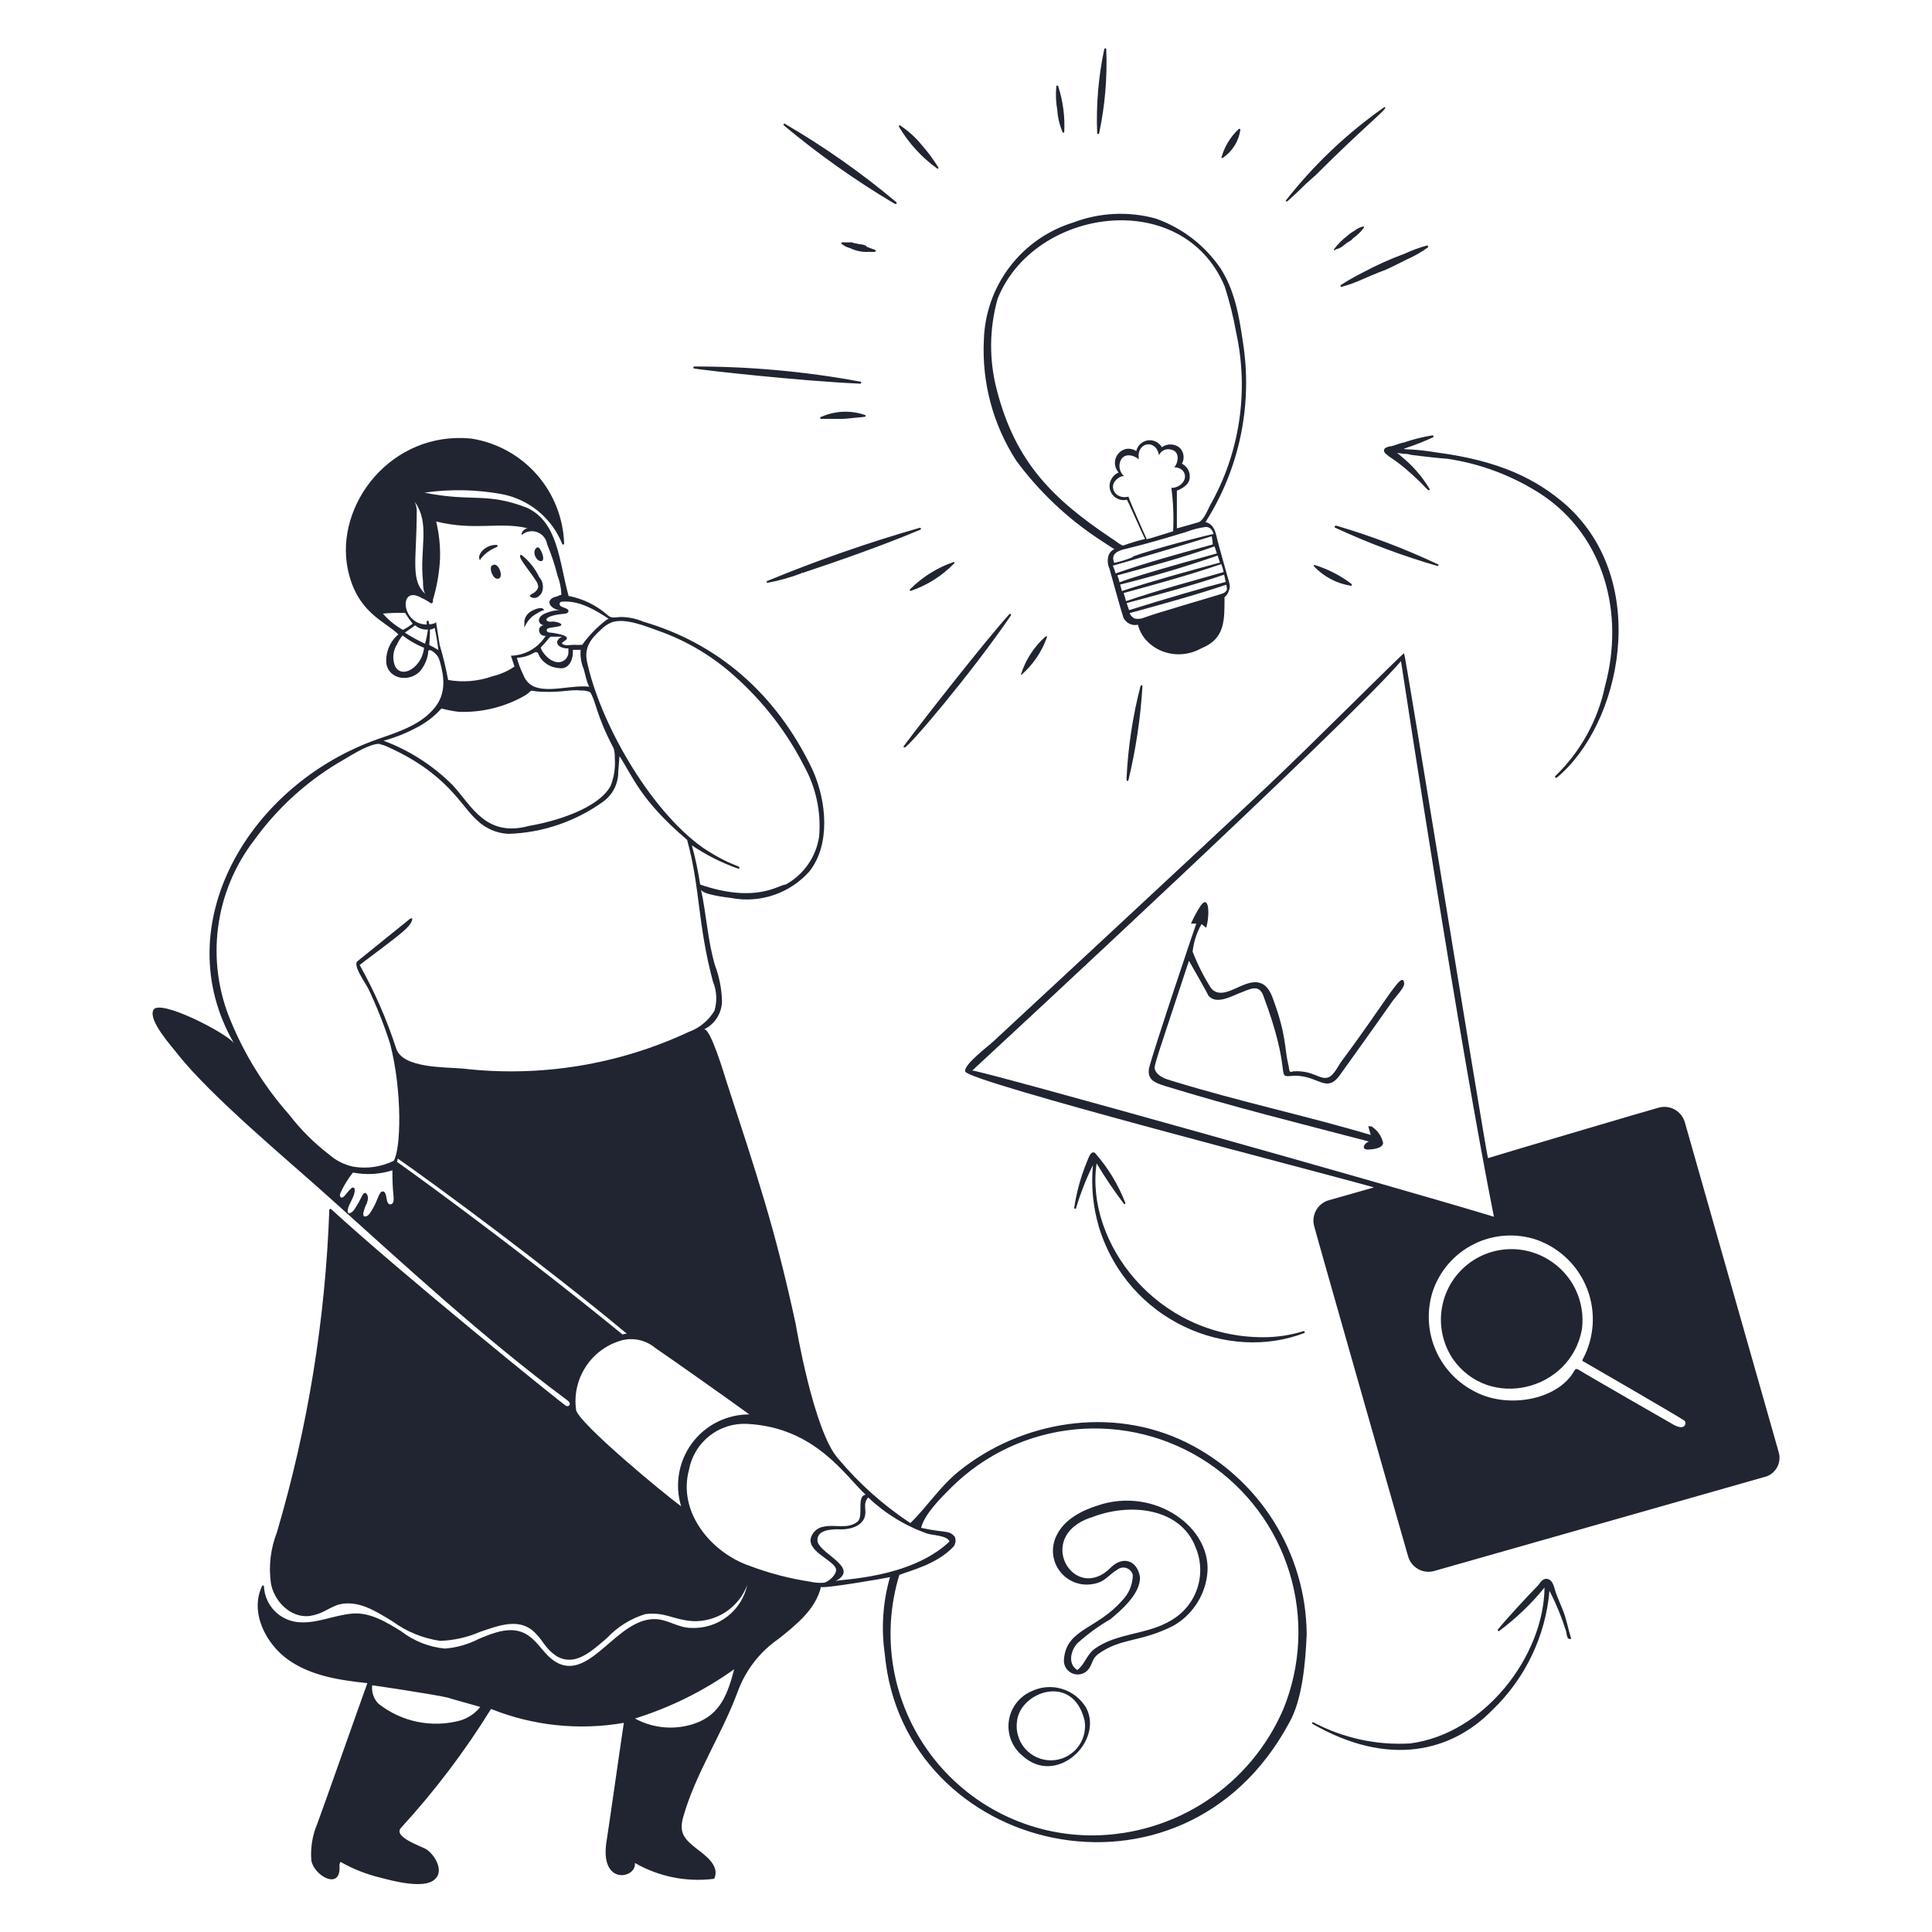
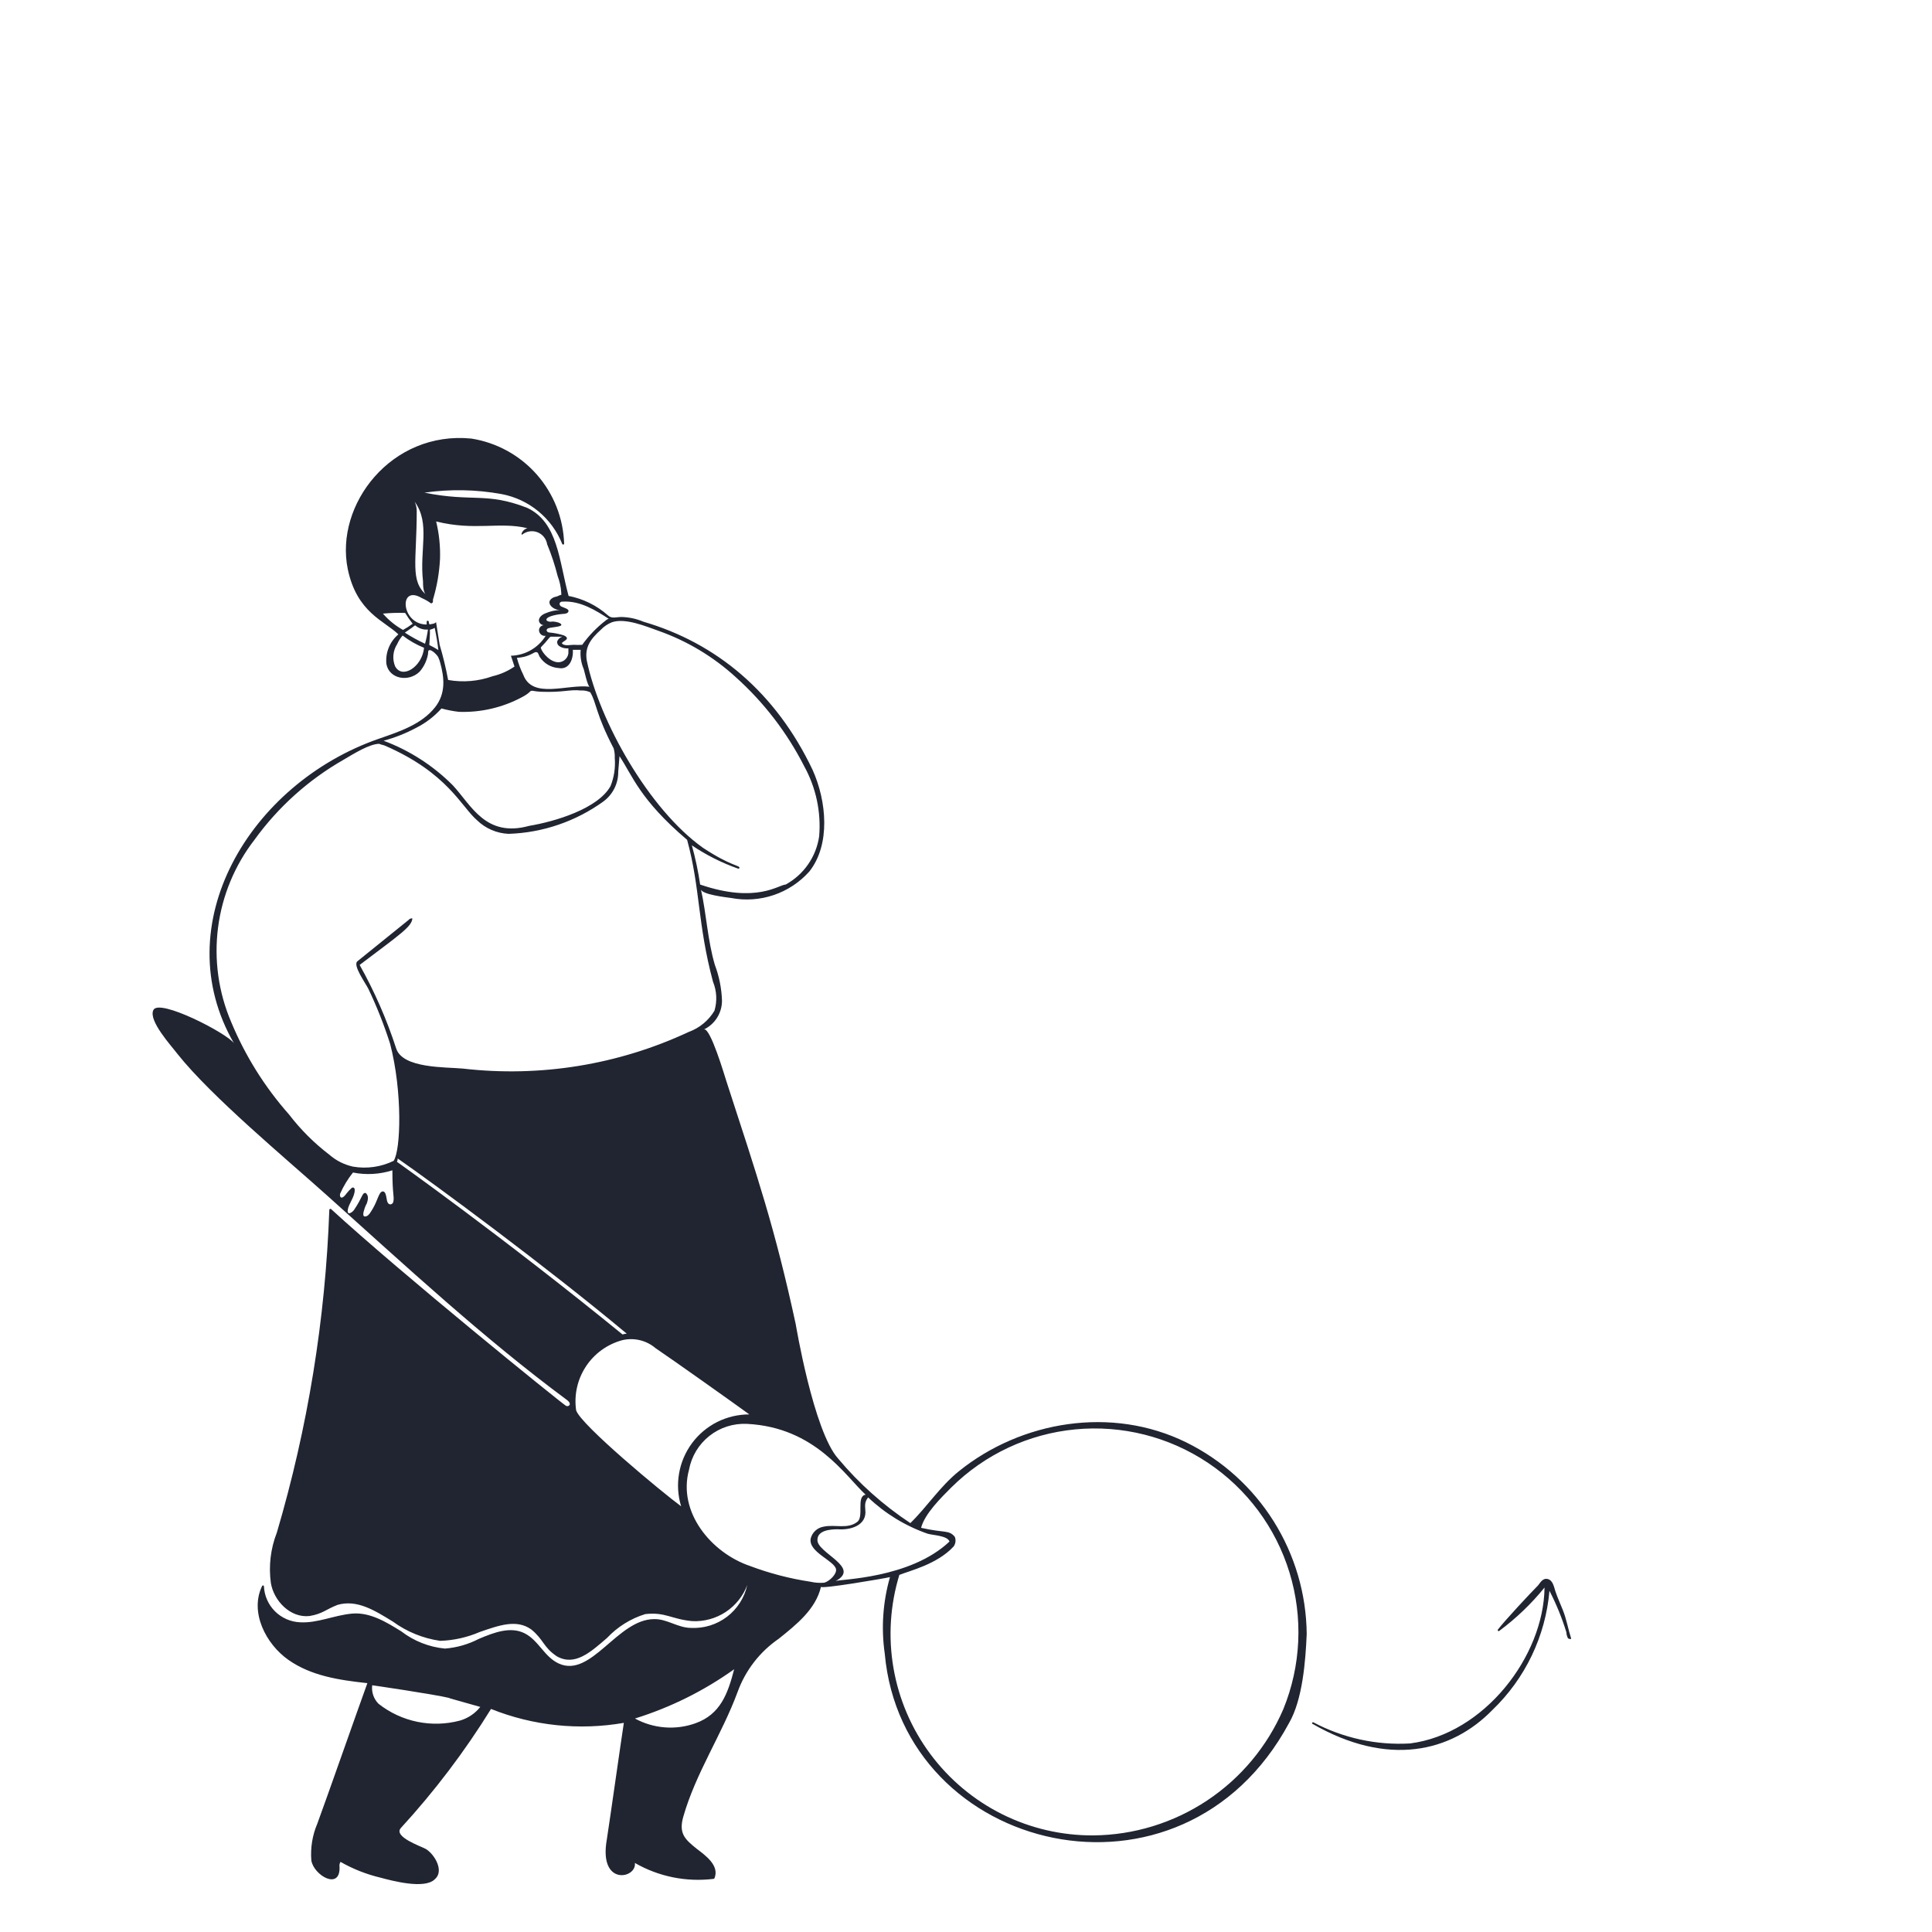
<svg xmlns="http://www.w3.org/2000/svg" width="140" height="140" viewBox="0 0 140 140" fill="none">
  <path d="M85.967 104.524C80.556 101.857 73.997 102.963 69.468 106.624C68.11 107.723 67.193 109.172 65.968 110.369C64.008 109.075 62.246 107.502 60.739 105.7C58.947 103.712 57.652 95.9 57.666 95.977C56.154 88.977 54.866 85.204 52.64 78.358C52.514 77.973 51.471 74.424 51.009 74.599C51.404 74.409 51.737 74.111 51.968 73.739C52.2 73.367 52.321 72.937 52.318 72.499C52.287 71.616 52.112 70.743 51.8 69.916C51.268 68.103 51.198 66.269 50.792 64.449C50.883 64.827 52.633 65.023 52.983 65.072C54.012 65.268 55.075 65.195 56.067 64.859C57.059 64.523 57.948 63.935 58.646 63.154C60.2 61.194 59.899 58.044 58.884 55.79C56.224 50.19 51.926 46.599 46.627 45.052C46.119 44.837 45.575 44.72 45.024 44.709C44.646 44.709 44.324 44.856 44.044 44.583C43.239 43.871 42.257 43.387 41.202 43.183C40.502 40.621 40.439 37.849 38.199 36.799C35.231 35.644 34.244 36.4 30.758 35.7C32.618 35.432 34.509 35.468 36.358 35.805C37.333 35.99 38.245 36.419 39.011 37.05C39.777 37.681 40.372 38.495 40.74 39.417C40.746 39.43 40.756 39.442 40.768 39.45C40.781 39.458 40.795 39.462 40.81 39.462C40.825 39.462 40.839 39.458 40.852 39.45C40.864 39.442 40.874 39.43 40.88 39.417C40.826 37.559 40.123 35.779 38.895 34.384C37.667 32.989 35.989 32.068 34.153 31.78C28.364 31.206 24.248 36.561 25.2 41.237C25.858 44.401 27.86 44.982 28.868 45.969C28.559 46.229 28.319 46.561 28.167 46.936C28.016 47.31 27.959 47.716 28 48.118C28.203 49.21 29.617 49.448 30.408 48.671C30.726 48.306 30.937 47.861 31.017 47.383C31.017 47.299 31.017 47.145 31.08 47.124C31.269 47.012 31.78 47.565 31.78 47.684C31.828 47.785 31.865 47.891 31.892 47.999C32.207 49.126 32.305 50.253 31.535 51.24C30.562 52.479 28.98 53.004 27.461 53.529C18.067 56.791 11.998 67.032 16.954 75.6C16.499 74.9 11.494 72.303 11.109 73.199C10.745 73.969 12.425 75.796 12.859 76.37C15.302 79.45 20.748 83.979 23.674 86.604C29.358 91.7 35 96.943 41.097 101.458C41.482 101.752 41.202 101.969 41.013 101.871C40.53 101.556 29.036 92.253 23.982 87.605C23.97 87.599 23.956 87.597 23.943 87.597C23.929 87.598 23.916 87.602 23.904 87.609C23.892 87.616 23.883 87.625 23.875 87.637C23.868 87.648 23.864 87.662 23.863 87.675C23.582 95.597 22.305 103.452 20.062 111.055C19.608 112.216 19.459 113.474 19.628 114.709C19.838 115.99 21.028 117.257 22.428 117.103C23.387 116.942 23.597 116.627 24.472 116.291C25.872 115.899 27.118 116.676 28.462 117.502C29.476 118.243 30.656 118.724 31.899 118.902C32.888 118.869 33.861 118.65 34.769 118.258C36.169 117.775 37.443 117.313 38.507 118.083C39.417 118.832 39.354 119.35 40.348 120.022C41.65 120.757 42.784 119.735 43.995 118.685C44.752 117.882 45.705 117.288 46.76 116.963C48.23 116.802 48.622 117.327 50.169 117.474C51.025 117.514 51.872 117.281 52.588 116.81C53.303 116.338 53.851 115.651 54.152 114.849C53.951 115.766 53.431 116.583 52.686 117.153C51.94 117.723 51.016 118.011 50.078 117.964C49.126 117.964 48.335 117.306 47.404 117.327C44.744 117.327 42.847 121.618 40.495 120.547C39.445 120.071 39.032 118.867 38.017 118.356C37.002 117.845 35.826 118.279 34.692 118.762C33.931 119.157 33.097 119.395 32.242 119.462C31.088 119.351 29.989 118.916 29.071 118.209C28.007 117.551 26.81 116.809 25.508 116.928C24.206 117.047 23.009 117.628 21.749 117.558C21.062 117.53 20.41 117.245 19.923 116.759C19.437 116.272 19.152 115.62 19.124 114.933C19.119 114.919 19.11 114.907 19.099 114.898C19.087 114.89 19.072 114.885 19.058 114.885C19.043 114.885 19.028 114.89 19.016 114.898C19.005 114.907 18.996 114.919 18.991 114.933C18.081 116.816 19.257 119.133 20.909 120.288C22.561 121.443 24.563 121.744 26.621 121.968C26.005 123.655 23.618 130.466 22.995 132.146C22.636 132.989 22.487 133.907 22.561 134.82C22.743 135.898 24.661 137.011 24.605 135.289C24.581 135.161 24.606 135.029 24.675 134.918C25.577 135.434 26.548 135.818 27.559 136.059C28.42 136.29 30.772 136.92 31.507 136.178C32.207 135.59 31.507 134.386 30.863 133.987C30.555 133.805 28.469 133.105 29.05 132.461C31.493 129.798 33.68 126.911 35.581 123.837C38.634 125.059 41.966 125.408 45.206 124.845C44.989 126.245 44.198 131.845 43.974 133.287C43.358 136.724 46.165 136.129 46.004 134.995C47.73 135.989 49.732 136.394 51.709 136.15C51.722 136.149 51.735 136.145 51.746 136.137C51.757 136.13 51.766 136.12 51.772 136.108C52.157 135.184 51.114 134.449 50.491 133.973C49.616 133.273 49.175 132.853 49.511 131.656C50.414 128.478 52.311 125.692 53.452 122.598C54.02 121.035 55.062 119.689 56.434 118.748C57.75 117.691 59.108 116.606 59.493 114.982C59.444 115.171 64.057 114.387 64.491 114.282C63.975 116.085 63.846 117.977 64.113 119.833C65.415 134.33 85.659 139.244 93.408 124.859C94.395 123.158 94.605 120.351 94.689 118.405C94.661 115.511 93.83 112.682 92.291 110.231C90.751 107.781 88.562 105.805 85.967 104.524ZM31.15 45.633C31.273 45.607 31.391 45.562 31.5 45.5C31.612 46.032 31.703 46.564 31.766 47.103C31.553 46.971 31.333 46.849 31.108 46.739C31.129 46.2 31.171 45.955 31.15 45.633ZM31.234 43.722C31.271 43.722 31.307 43.707 31.333 43.681C31.359 43.655 31.374 43.619 31.374 43.582V43.449C31.664 42.491 31.835 41.502 31.885 40.502C31.915 39.588 31.82 38.675 31.605 37.786C34.405 38.486 36.183 37.786 38.22 38.276C37.905 38.346 37.758 38.668 37.8 38.738H37.842C37.995 38.615 38.178 38.535 38.371 38.506C38.565 38.476 38.764 38.497 38.946 38.568C39.129 38.639 39.29 38.757 39.413 38.909C39.536 39.062 39.617 39.244 39.648 39.438C39.959 40.188 40.214 40.96 40.411 41.748C40.556 42.129 40.644 42.531 40.67 42.938C40.67 43.225 40.719 43.043 40.509 43.155C40.299 43.267 40.208 43.232 40.075 43.309C39.452 43.645 40.075 44.219 40.6 44.205C40.236 44.215 39.878 44.293 39.543 44.436C39.165 44.569 38.892 44.912 39.158 45.192C39.226 45.258 39.315 45.298 39.41 45.304C39.361 45.307 39.313 45.319 39.27 45.34C39.225 45.361 39.186 45.391 39.154 45.427C39.121 45.464 39.096 45.506 39.08 45.552C39.064 45.599 39.057 45.647 39.06 45.696C39.065 45.753 39.082 45.809 39.109 45.859C39.137 45.91 39.174 45.954 39.219 45.99C39.265 46.025 39.317 46.051 39.373 46.066C39.428 46.08 39.486 46.083 39.543 46.074C39.276 46.505 38.905 46.862 38.465 47.114C38.026 47.366 37.53 47.504 37.023 47.516L37.282 48.3C36.803 48.63 36.267 48.868 35.7 49C34.666 49.371 33.554 49.465 32.473 49.273C32.313 48.411 32.108 47.558 31.857 46.718L31.598 45.08C31.5 45.213 31.276 45.213 31.122 45.248C31.086 45.181 31.067 45.107 31.066 45.031C31.061 45.015 31.051 45.002 31.038 44.992C31.025 44.982 31.009 44.977 30.992 44.977C30.976 44.977 30.96 44.982 30.947 44.992C30.934 45.002 30.924 45.015 30.919 45.031V45.255C29.057 45.255 28.861 42.322 30.562 43.337C30.799 43.44 31.025 43.569 31.234 43.722ZM39.9 46.137H40.754C40.672 46.159 40.596 46.2 40.532 46.256C40.468 46.312 40.417 46.381 40.383 46.459C40.299 46.851 40.845 47.012 41.188 46.984V47.348C41.162 47.54 41.061 47.714 40.908 47.834C40.755 47.953 40.562 48.007 40.369 47.985C39.669 47.894 39.109 46.998 39.2 46.9C39.711 46.382 39.746 46.235 39.9 46.137ZM38.927 47.271C39.011 47.313 39.06 47.523 39.102 47.586C39.252 47.825 39.458 48.025 39.702 48.169C39.945 48.313 40.22 48.396 40.502 48.412C41.202 48.538 41.559 47.838 41.51 47.089H42.077C42.034 47.567 42.111 48.048 42.301 48.489C42.343 48.622 42.588 49.749 42.728 49.763C41.083 49.56 38.584 50.687 37.919 48.895C37.723 48.504 37.568 48.093 37.457 47.67C38.5 47.6 38.71 47.159 38.906 47.271H38.927ZM53.487 62.944C53.496 62.947 53.505 62.949 53.514 62.949C53.524 62.948 53.533 62.946 53.541 62.942C53.55 62.938 53.557 62.933 53.564 62.926C53.57 62.919 53.575 62.911 53.578 62.902C53.655 62.699 53.011 62.804 50.925 61.425C47.005 58.625 43.435 52.255 42.525 47.887C42.343 46.893 42.819 46.284 43.54 45.633C43.768 45.394 44.045 45.208 44.352 45.087C45.332 44.765 46.802 45.388 47.733 45.717C49.807 46.452 51.711 47.597 53.333 49.084C55.362 50.908 57.038 53.092 58.275 55.524C59.129 57.072 59.507 58.837 59.36 60.599C59.254 61.331 58.98 62.028 58.558 62.636C58.137 63.243 57.58 63.744 56.931 64.099C56.441 64.099 54.831 65.499 50.736 64.099C50.595 63.14 50.394 62.191 50.134 61.257C51.175 61.96 52.302 62.527 53.487 62.944ZM43.939 44.926C43.27 45.436 42.68 46.042 42.189 46.725C41.986 46.739 41.783 46.739 41.58 46.725C41.342 46.725 40.964 46.823 40.754 46.662C40.544 46.501 41.489 46.347 40.866 46.046C40.529 45.938 40.182 45.867 39.83 45.836C39.662 45.836 39.522 45.675 39.676 45.556C39.83 45.437 40.712 45.444 40.677 45.269C40.642 45.094 40.075 45.017 39.977 45.045C39.879 45.073 39.627 45.045 39.592 44.912C39.592 44.632 40.537 44.499 40.81 44.485C40.971 44.485 41.181 44.436 41.195 44.282C41.209 44.128 40.95 44.072 40.663 43.946C40.481 43.834 40.516 43.582 40.775 43.596C42.049 43.519 43.176 44.226 44.198 44.898C44.1 44.8 44.037 44.863 43.939 44.926ZM29.904 45.199C29.681 45.364 29.447 45.514 29.204 45.647C28.653 45.341 28.161 44.94 27.748 44.464C28.283 44.415 28.821 44.399 29.358 44.415C29.524 44.687 29.706 44.949 29.904 45.199ZM30.058 45.325H30.1C30.224 45.432 30.369 45.513 30.525 45.564C30.682 45.614 30.846 45.633 31.01 45.619C30.963 45.966 30.892 46.31 30.8 46.648C30.294 46.414 29.805 46.145 29.337 45.843C29.792 45.535 29.988 45.388 30.058 45.325ZM30.653 42.126C30.653 42.357 30.653 42.945 30.898 43.113C29.694 42.07 30.198 40.733 30.198 37.002C30.192 36.78 30.142 36.561 30.051 36.358C31.199 37.947 30.387 39.802 30.653 42.126ZM30.163 52.738C30.854 52.389 31.473 51.914 31.99 51.338C32.406 51.451 32.829 51.533 33.257 51.583C34.837 51.638 36.404 51.276 37.8 50.533C38.388 50.225 38.395 50.078 38.5 50.057C38.605 50.036 38.738 50.106 39.2 50.127C40.824 50.19 41.3 49.945 42.07 50.036C42.31 50.02 42.551 50.063 42.77 50.162C43.239 50.946 43.148 51.702 44.471 54.236C44.532 54.464 44.558 54.7 44.548 54.936C44.605 55.627 44.499 56.323 44.24 56.966C43.33 58.604 40.201 59.535 38.353 59.843C35.182 60.718 34.153 58.345 32.809 56.903C31.389 55.48 29.68 54.379 27.797 53.676C28.619 53.454 29.412 53.139 30.163 52.738ZM27.482 53.9C27.664 53.984 27.734 53.963 27.909 54.04C32.431 56.007 33.425 58.45 34.559 59.43C35.176 60.033 35.993 60.387 36.855 60.424C39.326 60.343 41.717 59.526 43.722 58.079C44.061 57.83 44.336 57.504 44.523 57.128C44.711 56.752 44.806 56.336 44.8 55.916L44.891 54.796C45.829 56.196 46.354 57.939 49.791 60.858C50.75 64.358 50.54 66.948 51.667 71.141C51.941 71.808 51.978 72.55 51.772 73.241C51.348 73.95 50.693 74.491 49.917 74.774C44.813 77.159 39.147 78.08 33.551 77.434C32.291 77.315 29.169 77.434 28.707 75.971C28.027 73.873 27.14 71.847 26.061 69.923C28.959 67.725 29.841 67.158 29.883 66.549C29.832 66.543 29.78 66.55 29.732 66.569C29.684 66.589 29.642 66.621 29.61 66.661L25.9 69.657C25.536 69.937 26.502 71.26 26.698 71.666C27.313 72.956 27.839 74.287 28.273 75.649C29.176 79.149 29.043 83.349 28.525 84.119C27.613 84.564 26.585 84.711 25.585 84.539C24.95 84.401 24.36 84.105 23.87 83.678C22.77 82.839 21.786 81.857 20.944 80.759C19.181 78.767 17.762 76.496 16.744 74.039C15.828 71.89 15.503 69.535 15.8 67.218C16.098 64.901 17.009 62.706 18.438 60.858C20.154 58.481 22.359 56.5 24.906 55.048C25.606 54.635 26.775 53.9 27.482 53.9ZM26.558 87.269C26.635 87.038 26.747 86.723 26.558 86.506C26.538 86.479 26.511 86.458 26.481 86.443C26.229 86.443 26.278 86.758 25.655 87.675C25.543 87.843 25.144 88.123 25.2 87.675C25.256 87.227 25.725 86.716 25.704 86.212C25.704 86.072 25.578 85.995 25.466 86.1C25.336 86.218 25.217 86.347 25.109 86.485C24.689 87.066 24.584 86.646 24.654 86.485C24.896 85.942 25.207 85.431 25.578 84.966C26.528 85.155 27.511 85.099 28.434 84.805C28.434 86.632 28.581 86.632 28.504 87.08C28.462 87.29 28.14 87.416 28.042 86.996C27.986 86.765 27.972 86.296 27.713 86.338C27.454 86.38 27.377 86.968 27.013 87.584C26.901 87.752 26.747 88.095 26.516 88.144C26.285 88.193 26.32 87.99 26.341 87.836C26.46 87.36 26.6 87.178 26.558 87.248V87.269ZM28.812 83.944C31.535 85.834 39.648 91.826 45.416 96.642C45.312 96.65 45.208 96.669 45.108 96.698C36.4 89.6 28.7 84.14 28.763 84.189C28.806 84.107 28.823 84.015 28.812 83.923V83.944ZM45.08 97.118C45.5 97.015 45.939 97.013 46.36 97.113C46.781 97.213 47.173 97.411 47.502 97.692C48.699 98.497 53.207 101.696 54.299 102.494C53.492 102.492 52.697 102.679 51.975 103.04C51.255 103.402 50.628 103.927 50.148 104.575C49.667 105.223 49.345 105.974 49.208 106.769C49.07 107.564 49.121 108.38 49.357 109.151C48.041 108.192 42.056 103.229 41.748 102.193C41.589 101.086 41.84 99.96 42.454 99.025C43.067 98.09 44.001 97.412 45.08 97.118ZM30.73 46.942C30.583 48.342 29.134 49.238 28.63 48.279C28.524 48.018 28.482 47.736 28.509 47.455C28.536 47.175 28.63 46.905 28.784 46.669C28.882 46.445 29.014 46.237 29.176 46.053C29.651 46.419 30.174 46.718 30.73 46.942ZM49.931 106.491C50.112 105.525 50.638 104.657 51.41 104.048C52.182 103.439 53.149 103.131 54.131 103.18C59.08 103.425 61.257 106.96 62.727 108.311C62.027 108.423 62.622 109.893 62.125 110.278C61.425 110.831 60.508 110.446 59.682 110.628C59.458 110.664 59.249 110.766 59.082 110.92C58.915 111.075 58.797 111.275 58.744 111.496C58.576 112.469 60.424 113.071 60.578 113.694C60.662 114.044 60.123 114.576 59.731 114.688C59.396 114.717 59.058 114.694 58.73 114.618C57.233 114.392 55.765 114.01 54.348 113.477C51.555 112.532 49.084 109.585 49.931 106.491ZM60.55 114.569C62.419 113.582 59.199 112.539 59.234 111.587C59.234 110.887 60.179 110.817 60.697 110.817C61.635 110.887 62.692 110.551 62.713 109.606C62.713 109.2 62.587 108.906 62.909 108.507C64.137 109.676 65.6 110.571 67.2 111.132C67.557 111.251 68.656 111.265 68.803 111.706C65.94 114.415 60.809 114.429 60.55 114.569ZM65.177 114.121C65.877 113.834 67.914 113.358 69.104 112.063C69.175 111.963 69.221 111.846 69.235 111.724C69.25 111.601 69.234 111.477 69.188 111.363C68.754 110.845 68.488 111.104 66.745 110.712C67.011 109.69 68.201 108.521 68.936 107.786C71.353 105.391 74.524 103.905 77.911 103.579C81.298 103.253 84.694 104.107 87.524 105.996C90.354 107.886 92.444 110.695 93.441 113.949C94.438 117.202 94.281 120.7 92.995 123.851C91.835 126.545 89.918 128.844 87.476 130.468C85.034 132.092 82.173 132.972 79.24 133C76.946 133.015 74.681 132.491 72.627 131.468C70.574 130.445 68.79 128.953 67.421 127.112C66.052 125.272 65.135 123.135 64.745 120.874C64.355 118.613 64.503 116.293 65.177 114.1V114.121ZM53.2 120.96C52.738 122.738 52.206 124.222 50.4 124.873C49.686 125.129 48.925 125.23 48.169 125.171C47.412 125.112 46.677 124.894 46.011 124.53C48.582 123.73 51.009 122.525 53.2 120.96ZM32.571 123.06L34.804 123.69C34.429 124.162 33.919 124.506 33.341 124.677C32.328 124.948 31.266 124.98 30.239 124.768C29.212 124.557 28.249 124.108 27.426 123.459C27.254 123.285 27.124 123.074 27.045 122.843C26.966 122.611 26.941 122.365 26.971 122.122C26.915 122.108 31.416 122.766 32.585 123.046L32.571 123.06ZM113.246 116.662C113.071 116.221 112.861 115.766 112.707 115.304C112.609 115.003 112.532 114.513 112.154 114.422C111.776 114.331 111.601 114.716 111.454 114.884C110.908 115.43 108.997 117.481 108.535 118.097C108.528 118.11 108.526 118.126 108.529 118.14C108.532 118.155 108.539 118.168 108.55 118.179C108.561 118.189 108.575 118.195 108.59 118.197C108.605 118.199 108.62 118.195 108.633 118.188C109.857 117.28 110.963 116.222 111.923 115.038C111.867 120.029 107.548 125.65 102.179 126.336C99.75 126.477 97.329 125.949 95.179 124.81C95.166 124.803 95.151 124.799 95.136 124.801C95.121 124.803 95.107 124.809 95.096 124.819C95.085 124.83 95.078 124.843 95.075 124.858C95.073 124.872 95.075 124.888 95.081 124.901C100.583 128.079 105.168 126.959 108.136 123.921C110.521 121.638 111.994 118.565 112.28 115.276C112.777 116.238 113.187 117.243 113.505 118.279C113.511 118.433 113.552 118.584 113.624 118.72C113.68 118.762 113.876 118.811 113.848 118.72C113.638 118.069 113.519 117.341 113.246 116.662Z" fill="#202531" />
-   <path d="M81.438 87.227C81.449 87.24 81.465 87.248 81.482 87.249C81.499 87.251 81.516 87.245 81.529 87.234C81.542 87.223 81.55 87.207 81.551 87.19C81.553 87.173 81.547 87.156 81.536 87.143C81.022 85.817 80.275 84.594 79.331 83.531C79.016 83.384 78.89 83.895 78.715 84.308C78.298 85.343 78.004 86.424 77.84 87.528C77.84 87.546 77.847 87.564 77.861 87.578C77.874 87.591 77.891 87.598 77.91 87.598C77.929 87.598 77.946 87.591 77.96 87.578C77.973 87.564 77.98 87.546 77.98 87.528C78.299 86.462 78.706 85.425 79.198 84.427C79.055 85.946 79.205 87.479 79.639 88.942C81.781 95.816 89.047 98.7 94.5 96.6C94.584 96.6 94.542 96.432 94.458 96.46C93.51 96.754 92.524 96.902 91.532 96.901C83.776 96.901 78.631 89.978 79.464 84.301C80.067 85.312 80.726 86.289 81.438 87.227ZM100.8 32.34H100.709C100.534 32.389 100.331 32.445 100.289 32.599C100.285 32.651 100.293 32.703 100.314 32.75C100.335 32.798 100.367 32.84 100.408 32.872C100.56 33.009 100.724 33.133 100.898 33.243C101.291 33.506 101.665 33.796 102.018 34.111C103.313 35.224 103.453 35.609 103.579 35.511C103.586 35.504 103.592 35.496 103.597 35.487C103.601 35.478 103.603 35.468 103.603 35.459C103.603 35.449 103.601 35.439 103.597 35.43C103.592 35.421 103.586 35.413 103.579 35.406C103.037 34.507 102.34 33.711 101.521 33.054C101.45 32.983 101.373 32.92 101.29 32.865L101.241 32.83C101.402 32.83 101.563 32.872 101.717 32.886C101.902 32.883 102.086 32.908 102.263 32.963C104.083 33.194 104.902 33.25 104.832 33.236C107.298 33.595 109.656 34.488 111.741 35.854C116.277 38.899 117.719 44.485 116.312 49.693C115.792 52.188 114.534 54.468 112.7 56.238C112.691 56.249 112.685 56.261 112.683 56.275C112.681 56.289 112.682 56.303 112.687 56.316C112.692 56.328 112.701 56.34 112.711 56.348C112.722 56.357 112.735 56.362 112.749 56.364H112.798C117.439 52.542 119.7 42.196 113.498 36.603C111.356 34.727 108.696 33.39 104.111 32.788C100.996 32.263 100.989 32.998 103.845 31.689C103.859 31.679 103.869 31.666 103.874 31.649C103.879 31.634 103.879 31.616 103.874 31.6C103.868 31.584 103.858 31.571 103.843 31.562C103.829 31.552 103.813 31.548 103.796 31.549C103.099 31.66 102.413 31.831 101.745 32.06C101.423 32.116 101.199 32.242 100.8 32.34ZM79.695 39.109L80.766 39.809C80.766 39.809 80.549 39.809 80.346 40.201C80.233 40.529 80.251 40.887 80.395 41.202C80.444 41.384 81.242 44.275 81.403 44.751C81.493 44.946 81.647 45.104 81.839 45.198C82.032 45.293 82.251 45.318 82.46 45.269C82.859 46.963 85.085 48.069 87.059 46.977C88.781 46.277 88.732 44.961 88.732 43.274C88.874 43.163 88.979 43.012 89.033 42.84C89.118 42.663 89.138 42.463 89.089 42.273C89.089 42.273 88.2 39.13 88.2 39.06C88.088 38.549 87.955 37.968 87.353 37.835C89.818 33.97 90.784 29.336 90.069 24.808C89.768 22.708 89.432 21 88.445 19.446C87.302 17.772 85.654 16.506 83.741 15.834C81.773 15.297 79.685 15.397 77.777 16.121C75.944 16.684 74.333 17.808 73.171 19.333C72.008 20.858 71.352 22.709 71.295 24.626C71.139 27.722 71.962 30.788 73.647 33.39C75.309 35.639 77.357 37.575 79.695 39.109ZM87.696 36.603C87.507 36.946 87.227 37.737 86.814 37.856L85.281 38.29V35.546C85.351 35.546 86.149 35.224 86.205 34.678C86.238 34.462 86.202 34.241 86.101 34.047C86 33.854 85.841 33.697 85.645 33.6C85.754 33.409 85.793 33.186 85.756 32.969C85.719 32.752 85.608 32.554 85.442 32.41C85.26 32.277 85.041 32.206 84.816 32.206C84.59 32.206 84.371 32.277 84.189 32.41C84.09 32.234 83.939 32.092 83.757 32.003C83.576 31.915 83.371 31.883 83.171 31.912C82.971 31.942 82.785 32.031 82.637 32.169C82.489 32.306 82.385 32.486 82.341 32.683C82.133 32.551 81.886 32.495 81.641 32.522C81.459 32.555 81.29 32.636 81.15 32.757C81.01 32.878 80.906 33.034 80.846 33.209C80.787 33.384 80.776 33.571 80.813 33.752C80.851 33.933 80.936 34.1 81.06 34.237C80.825 34.337 80.633 34.518 80.521 34.748C80.429 34.921 80.389 35.116 80.406 35.311C80.423 35.506 80.495 35.691 80.615 35.846C80.735 36.001 80.897 36.117 81.081 36.182C81.266 36.247 81.465 36.257 81.655 36.211C81.704 36.211 82.817 38.801 82.978 39.053C82.445 39.183 81.919 39.342 81.403 39.529C81.291 39.578 80.703 39.088 80.577 39.032C76.307 36.176 73.577 33.509 72.226 28.231C71.665 26.073 71.687 23.805 72.289 21.658C74.914 15.036 85.701 13.503 88.746 20.755C89.097 21.851 89.376 22.968 89.579 24.101C90.509 28.358 89.839 32.809 87.696 36.603ZM88.893 42.763C88.832 42.874 88.732 42.959 88.613 43.001C88.473 43.071 83.636 44.464 82.922 44.751C82.702 44.846 82.457 44.871 82.222 44.821C82.054 44.744 81.923 44.603 81.858 44.429C84.154 43.799 86.534 43.148 88.858 42.371C88.9 42.497 88.914 42.631 88.9 42.763H88.893ZM87.808 38.857C87.847 39.053 87.872 39.252 87.885 39.452C85.554 40.089 83.139 40.747 80.843 41.552C80.79 41.36 80.722 41.173 80.64 40.992C80.997 40.901 86.359 39.319 87.808 38.857ZM81.816 44.212L81.641 43.701C83.867 43.106 86.597 42.371 88.704 41.643L88.823 42.168C87.129 42.602 84.644 43.337 81.816 44.212ZM81.599 43.561L81.424 42.973C83.748 42.336 86.142 41.685 88.501 40.873C88.568 41.063 88.624 41.257 88.669 41.454C86.429 42.105 84 42.735 81.599 43.561ZM81.305 42.861C81.256 42.693 81.214 42.525 81.172 42.357C83.363 41.818 85.757 41.118 88.235 40.257L88.403 40.768C86.1 41.391 83.671 42.049 81.305 42.826V42.861ZM81.13 42.21C81.09 42.033 81.036 41.86 80.969 41.692C83.3 41.055 85.708 40.404 88.011 39.592L88.179 40.103C80.829 42.112 81.13 42.259 81.13 42.175V42.21ZM82.075 40.376C81.643 40.555 81.195 40.693 80.738 40.789C80.605 40.439 80.556 40.005 81.515 39.788C83.048 39.424 84.539 38.976 85.974 38.542C86.425 38.367 86.895 38.247 87.374 38.185C87.724 38.185 87.864 38.444 87.941 38.696C87.822 38.689 83.454 39.795 82.075 40.341V40.376ZM81.76 35.994C80.759 36.218 80.255 35.161 81.018 34.657C81.138 34.557 81.289 34.5 81.445 34.496C81.28 34.348 81.17 34.148 81.133 33.929C81.096 33.711 81.135 33.486 81.242 33.292C81.536 32.823 82.166 32.97 82.53 33.292C82.299 32.06 83.762 31.745 83.986 32.984C84.063 32.813 84.202 32.678 84.375 32.607C84.548 32.535 84.742 32.532 84.917 32.599C85.456 32.718 85.435 33.46 85.092 33.866C85.294 33.858 85.493 33.923 85.652 34.048C86.191 34.559 85.652 35.35 84.882 35.357C85.021 36.398 85.063 37.451 85.008 38.5C83.608 38.934 83.468 38.983 83.097 39.074C83.062 38.976 81.977 36.603 81.76 35.959V35.994ZM58.135 41.524C60.711 40.663 63.735 39.62 66.682 38.388C66.691 38.385 66.7 38.381 66.707 38.375C66.715 38.369 66.721 38.361 66.725 38.353C66.73 38.344 66.733 38.335 66.734 38.325C66.735 38.316 66.734 38.306 66.731 38.297C66.728 38.288 66.724 38.279 66.718 38.272C66.712 38.264 66.704 38.258 66.696 38.254C66.687 38.249 66.678 38.246 66.668 38.245C66.659 38.244 66.649 38.245 66.64 38.248C62.899 39.323 59.22 40.606 55.622 42.091C55.603 42.091 55.586 42.098 55.572 42.111C55.559 42.125 55.552 42.142 55.552 42.161C55.552 42.18 55.559 42.197 55.572 42.211C55.586 42.224 55.603 42.231 55.622 42.231C56.47 42.074 57.302 41.84 58.107 41.531C58.1 41.384 58.1 41.412 58.135 41.524ZM65.947 42.7C65.937 42.71 65.931 42.722 65.928 42.736C65.926 42.749 65.927 42.763 65.932 42.776C65.938 42.788 65.946 42.799 65.958 42.807C65.969 42.815 65.982 42.819 65.996 42.819C67.189 42.413 68.269 41.729 69.146 40.824C69.151 40.819 69.156 40.812 69.159 40.805C69.162 40.797 69.163 40.79 69.163 40.782C69.163 40.774 69.162 40.767 69.159 40.759C69.156 40.752 69.151 40.745 69.146 40.74C69.141 40.734 69.134 40.73 69.127 40.727C69.12 40.724 69.112 40.723 69.104 40.723C69.096 40.723 69.088 40.724 69.081 40.727C69.074 40.73 69.067 40.734 69.062 40.74C67.889 41.151 66.825 41.821 65.947 42.7ZM65.499 54.054C65.486 54.068 65.478 54.087 65.478 54.106C65.478 54.126 65.486 54.145 65.499 54.159H65.555C65.765 54.236 70.371 48.818 73.255 44.597C73.263 44.582 73.267 44.565 73.264 44.549C73.262 44.532 73.254 44.516 73.243 44.505C73.231 44.492 73.215 44.485 73.198 44.483C73.182 44.48 73.165 44.484 73.15 44.492C71.4 46.438 67.081 51.933 65.499 54.054ZM73.976 48.895C73.984 48.898 73.992 48.9 74.001 48.9C74.009 48.9 74.017 48.898 74.025 48.895C74.855 48.166 75.486 47.239 75.859 46.2C75.901 46.137 75.859 46.081 75.768 46.123C74.926 46.864 74.306 47.823 73.976 48.895ZM59.5 30.212C59.481 30.212 59.464 30.219 59.45 30.233C59.437 30.246 59.43 30.263 59.43 30.282C59.43 30.301 59.437 30.318 59.45 30.331C59.464 30.345 59.481 30.352 59.5 30.352H61.054C61.327 30.352 61.593 30.303 61.852 30.282C62.111 30.261 62.391 30.24 62.657 30.205C62.676 30.205 62.693 30.198 62.706 30.184C62.72 30.171 62.727 30.154 62.727 30.135C62.727 30.116 62.72 30.099 62.706 30.085C62.693 30.072 62.676 30.065 62.657 30.065C61.624 29.713 60.496 29.766 59.5 30.212ZM50.295 26.705C51.1 26.838 57.883 27.601 62.356 27.804C62.372 27.799 62.385 27.789 62.395 27.776C62.405 27.763 62.41 27.747 62.41 27.73C62.41 27.714 62.405 27.698 62.395 27.685C62.385 27.672 62.372 27.662 62.356 27.657C58.378 26.92 54.341 26.552 50.295 26.558C50.279 26.563 50.266 26.573 50.256 26.586C50.246 26.599 50.241 26.615 50.241 26.631C50.241 26.648 50.246 26.664 50.256 26.677C50.266 26.69 50.279 26.7 50.295 26.705ZM63 18.249C63.138 18.26 63.276 18.26 63.413 18.249C63.426 18.243 63.438 18.233 63.446 18.221C63.454 18.208 63.458 18.194 63.458 18.179C63.458 18.164 63.454 18.15 63.446 18.137C63.438 18.125 63.426 18.115 63.413 18.109L62.825 17.892L62.734 17.794C62.585 17.733 62.426 17.7 62.265 17.696C62.034 17.626 61.887 17.633 61.705 17.556C61.486 17.571 61.266 17.571 61.047 17.556C61.033 17.555 61.018 17.558 61.006 17.565C60.993 17.572 60.983 17.583 60.977 17.596C60.971 17.609 60.969 17.623 60.972 17.638C60.974 17.652 60.981 17.665 60.991 17.675C61.172 17.821 61.382 17.926 61.607 17.983C62.039 18.194 62.52 18.286 63 18.249ZM64.848 14.777H64.904C64.919 14.779 64.935 14.775 64.948 14.767C64.961 14.759 64.971 14.747 64.977 14.733C64.982 14.718 64.983 14.703 64.979 14.688C64.975 14.673 64.965 14.66 64.953 14.651C62.425 12.53 59.72 10.628 56.868 8.967C56.853 8.961 56.837 8.961 56.822 8.966C56.807 8.97 56.794 8.98 56.786 8.993C56.777 9.006 56.773 9.021 56.773 9.037C56.774 9.052 56.781 9.067 56.791 9.079C59.32 11.191 62.014 13.096 64.848 14.777ZM67.935 12.229C67.945 12.229 67.954 12.227 67.963 12.223C67.972 12.219 67.981 12.213 67.987 12.206C67.994 12.199 67.999 12.19 68.002 12.181C68.005 12.172 68.006 12.162 68.005 12.152C67.648 11.567 67.24 11.014 66.787 10.5C66.344 9.959 65.822 9.487 65.24 9.1C65.234 9.094 65.227 9.089 65.219 9.086C65.211 9.083 65.203 9.081 65.195 9.081C65.186 9.081 65.178 9.083 65.17 9.086C65.162 9.089 65.155 9.094 65.149 9.1C65.143 9.106 65.138 9.113 65.135 9.121C65.132 9.129 65.13 9.137 65.13 9.145C65.13 9.154 65.132 9.162 65.135 9.17C65.138 9.178 65.143 9.185 65.149 9.191C65.856 10.386 66.805 11.421 67.935 12.229ZM98.7 19.775C98.171 20.041 97.657 20.335 97.16 20.657C97.149 20.667 97.141 20.68 97.138 20.694C97.134 20.708 97.134 20.723 97.139 20.737C97.143 20.751 97.151 20.763 97.163 20.773C97.174 20.782 97.188 20.788 97.202 20.79C98.406 20.461 98.763 20.167 100.422 19.544C100.842 19.362 101.675 18.935 101.927 18.809C102.473 18.572 102.992 18.276 103.474 17.927C103.516 17.871 103.474 17.773 103.39 17.794C102.835 17.946 102.294 18.145 101.773 18.389C100.717 18.777 99.69 19.24 98.7 19.775ZM96.768 18.081C97.286 17.955 97.356 17.731 97.72 17.528C98.084 17.325 97.86 17.402 98.126 17.206C98.393 17.009 98.629 16.773 98.826 16.506C98.868 16.45 98.826 16.38 98.742 16.422C98.524 16.476 98.32 16.579 98.147 16.723C97.959 16.824 97.785 16.949 97.629 17.094C97.267 17.368 96.944 17.691 96.67 18.053C96.635 18.095 96.67 18.165 96.726 18.137L96.768 18.081ZM93.24 14.581H93.296C94.731 13.293 94.059 13.804 95.347 12.684C98.847 9.184 100.52 7.903 100.38 7.784C100.367 7.771 100.349 7.764 100.331 7.764C100.313 7.764 100.295 7.771 100.282 7.784C97.6 9.67 95.209 11.939 93.184 14.518C93.174 14.531 93.169 14.547 93.169 14.563C93.169 14.58 93.174 14.596 93.184 14.609L93.24 14.581ZM88.571 11.438H88.613C88.953 11.207 89.241 10.908 89.459 10.56C89.677 10.211 89.821 9.822 89.88 9.415C89.883 9.401 89.882 9.386 89.876 9.373C89.871 9.359 89.861 9.348 89.849 9.34C89.837 9.333 89.822 9.329 89.808 9.33C89.793 9.331 89.779 9.336 89.768 9.345C89.158 9.913 88.719 10.64 88.501 11.445L88.571 11.438ZM104.188 41.02C104.202 41.015 104.214 41.007 104.223 40.995C104.232 40.983 104.236 40.968 104.236 40.953C104.236 40.939 104.232 40.924 104.223 40.912C104.214 40.901 104.202 40.892 104.188 40.887C101.807 39.765 99.343 38.829 96.817 38.087C96.74 38.087 96.684 38.171 96.726 38.227C99.138 39.348 101.633 40.281 104.188 41.02ZM95.312 40.957C95.3 40.945 95.284 40.938 95.266 40.938C95.249 40.938 95.233 40.945 95.221 40.957C95.209 40.969 95.202 40.985 95.202 41.002C95.202 41.02 95.209 41.036 95.221 41.048C95.935 41.795 96.874 42.287 97.895 42.448C97.909 42.446 97.923 42.44 97.934 42.431C97.946 42.421 97.954 42.409 97.958 42.395C97.963 42.381 97.963 42.366 97.959 42.352C97.956 42.338 97.948 42.325 97.937 42.315C97.147 41.713 96.259 41.254 95.312 40.957ZM99.099 83.3C99.4 83.3 100.198 83.237 100.226 82.824C100.172 82.574 100.068 82.338 99.92 82.13C99.772 81.922 99.583 81.746 99.365 81.613H99.148L99.33 82.243C94.626 80.843 89.894 79.849 84.903 78.316C84.476 78.19 83.853 77.994 83.685 77.49C83.601 77.231 83.79 76.79 86.156 69.622C86.156 69.622 87.556 72.065 87.556 72.135C88.13 72.835 89.208 72.198 89.887 71.939C90.566 71.68 91.217 71.288 91.539 72.135C93.639 77.735 92.47 78.057 93.506 77.973C95.473 77.756 96.068 79.373 97.118 77.868C97.118 77.868 99.33 74.788 100.919 72.527C101.087 72.282 101.78 71.568 101.752 71.267C101.64 70.217 100.583 72.387 97.202 76.916C96.95 77.259 96.635 77.987 96.187 78.092C95.592 78.232 95.144 77.553 93.723 77.63C93.359 77.777 93.457 77.539 93.359 77.161C93.065 75.971 93.247 75.061 92.232 72.338C91.833 71.218 91.182 70.938 90.132 71.365C89.397 71.638 88.361 72.373 87.745 71.589C87.221 70.758 86.778 69.879 86.422 68.964C86.498 68.26 86.717 67.578 87.066 66.962L87.409 67.228C87.675 66.276 87.619 64.764 87.003 65.632C86.734 66.043 86.5 66.477 86.303 66.927H86.688C86.59 67.165 83.538 76.244 83.258 77.427C83.132 78.26 83.699 78.463 84.399 78.687C89.299 80.199 94.255 81.424 99.204 82.719C98.882 82.803 98.595 83.3 99.099 83.3ZM78.715 123.767C78.321 123.096 77.687 122.599 76.941 122.378C76.195 122.157 75.393 122.228 74.697 122.577C74.27 122.77 73.9 123.069 73.621 123.445C73.341 123.821 73.162 124.262 73.101 124.726C73.039 125.191 73.097 125.663 73.268 126.099C73.44 126.535 73.719 126.92 74.081 127.218C76.559 129.5 79.975 126.175 78.715 123.767ZM78.596 124.691C78.652 125.043 78.632 125.404 78.537 125.747C78.441 126.091 78.272 126.41 78.042 126.682C77.811 126.955 77.525 127.174 77.202 127.326C76.879 127.478 76.527 127.558 76.17 127.561C75.814 127.564 75.46 127.49 75.135 127.344C74.809 127.198 74.519 126.983 74.284 126.715C74.049 126.446 73.875 126.13 73.774 125.788C73.672 125.446 73.646 125.086 73.696 124.733C73.899 122.612 77.763 121.17 78.596 124.691ZM79.1 114.8C80.094 114.667 80.234 114.177 81.025 113.701C81.121 113.64 81.23 113.602 81.343 113.593C81.456 113.583 81.57 113.601 81.675 113.645C81.78 113.689 81.872 113.758 81.944 113.846C82.016 113.934 82.066 114.038 82.089 114.149C82.073 114.844 81.79 115.506 81.298 115.997C79.443 118.097 77.28 118.027 77.098 120.239C77.075 120.463 77.129 120.689 77.251 120.878C77.372 121.068 77.554 121.212 77.767 121.285C77.98 121.359 78.211 121.359 78.424 121.284C78.637 121.21 78.818 121.066 78.939 120.876C79.191 120.463 79.163 120.176 79.583 119.854C81.27 118.65 82.586 119.042 85.022 117.81C85.676 117.437 86.236 116.92 86.659 116.297C87.082 115.675 87.358 114.964 87.465 114.219C87.976 110.719 83.65 107.674 79.52 109.102C78.477 109.431 77.112 110.068 76.552 111.293C76.355 111.693 76.271 112.14 76.309 112.584C76.347 113.029 76.506 113.454 76.768 113.815C77.03 114.176 77.386 114.459 77.797 114.632C78.208 114.806 78.659 114.864 79.1 114.8ZM79.051 109.977C81.774 108.871 85.568 109.2 86.66 112.182C87.049 113.131 87.077 114.19 86.739 115.158C86.401 116.126 85.721 116.938 84.826 117.439C83.118 118.468 80.948 118.307 79.317 119.483C78.743 119.903 78.617 120.603 78.064 121.016C77.364 120.582 77.581 119.616 78.064 119.084C78.8 118.417 79.605 117.83 80.465 117.334C81.165 116.746 82.656 115.514 82.607 114.275C82.404 113.064 81.389 112.728 80.507 113.575C77.875 116.27 74.9 111.377 79.03 109.97L79.051 109.977ZM114.632 96.327C114.763 95.33 114.598 94.317 114.157 93.413C113.717 92.51 113.02 91.756 112.154 91.245C111.159 90.648 109.99 90.407 108.84 90.562C107.69 90.718 106.626 91.26 105.826 92.1C105.025 92.94 104.534 94.028 104.433 95.184C104.333 96.34 104.629 97.496 105.273 98.462C107.891 102.235 113.813 100.8 114.632 96.327Z" fill="#202531" />
-   <path d="M128.884 105.203L122.094 81.34C121.986 80.947 121.726 80.612 121.372 80.41C121.018 80.208 120.597 80.155 120.204 80.262C119.938 80.318 108.892 83.587 107.821 83.923C107.289 81.186 101.836 47.369 101.745 47.341C101.654 47.313 95.165 53.851 91.756 57.057C86.156 62.328 71.995 75.453 71.995 75.453C71.652 75.782 69.804 77.154 69.944 77.644C70.105 78.386 96.32 85.106 99.561 86.044L96.313 86.968C95.92 87.073 95.585 87.33 95.382 87.681C95.179 88.033 95.123 88.451 95.228 88.844C95.228 88.928 102.046 112.833 102.032 112.763C102.085 112.958 102.175 113.141 102.299 113.301C102.423 113.461 102.577 113.595 102.753 113.695C102.928 113.796 103.122 113.86 103.323 113.885C103.523 113.91 103.727 113.895 103.922 113.841L127.799 107.044C127.997 107.004 128.184 106.923 128.348 106.806C128.512 106.69 128.65 106.539 128.752 106.366C128.855 106.192 128.919 105.999 128.942 105.798C128.965 105.598 128.945 105.395 128.884 105.203ZM70.455 77.574C72.289 75.88 97.874 52.192 101.521 47.908C101.927 50.575 105.763 75.691 108.255 88.172C101.5 86.1 71.113 77.574 70.455 77.574ZM103.81 93.611C104.055 92.869 104.443 92.182 104.954 91.59C105.464 90.998 106.086 90.512 106.785 90.161C107.483 89.81 108.244 89.6 109.023 89.544C109.803 89.487 110.586 89.585 111.328 89.831C112.164 90.123 112.927 90.594 113.563 91.21C114.199 91.826 114.694 92.573 115.013 93.399C115.332 94.226 115.467 95.111 115.41 95.995C115.353 96.879 115.104 97.74 114.681 98.518C114.669 98.533 114.662 98.551 114.662 98.57C114.662 98.59 114.669 98.608 114.681 98.623C114.807 98.686 121.604 102.627 122.045 102.935C122.234 103.061 122.171 103.74 121.254 103.229C121.254 103.229 114.954 99.617 114.387 99.253C114.198 99.148 114.149 99.211 114.065 99.358C112.875 101.458 109.165 102.158 106.715 100.758C105.477 100.088 104.511 99.009 103.981 97.706C103.451 96.402 103.39 94.954 103.81 93.611ZM77 9.576C77.004 9.588 77.012 9.599 77.023 9.607C77.034 9.614 77.046 9.618 77.059 9.618C77.073 9.618 77.085 9.614 77.096 9.607C77.107 9.599 77.115 9.588 77.119 9.576C77.177 8.455 77.03 7.333 76.685 6.265C76.685 6.246 76.677 6.229 76.664 6.215C76.651 6.202 76.633 6.195 76.615 6.195C76.596 6.195 76.579 6.202 76.565 6.215C76.552 6.229 76.545 6.246 76.545 6.265C76.491 6.835 76.515 7.409 76.615 7.973C76.651 8.525 76.781 9.068 77 9.576ZM79.653 9.632C80.074 7.64 80.245 5.604 80.164 3.57C80.164 3.486 80.031 3.472 80.017 3.57C79.593 5.573 79.421 7.621 79.506 9.667C79.513 9.683 79.526 9.696 79.542 9.704C79.558 9.712 79.576 9.714 79.594 9.71C79.611 9.706 79.627 9.696 79.637 9.682C79.648 9.667 79.654 9.65 79.653 9.632ZM82.649 49.7C82.079 51.899 81.739 54.151 81.634 56.42C81.634 56.504 81.634 56.581 81.697 56.595C81.712 56.595 81.727 56.59 81.739 56.581C81.752 56.572 81.761 56.56 81.767 56.546C82.309 54.299 82.651 52.008 82.789 49.7C82.783 49.687 82.773 49.675 82.76 49.667C82.748 49.659 82.734 49.655 82.719 49.655C82.704 49.655 82.69 49.659 82.677 49.667C82.665 49.675 82.655 49.687 82.649 49.7ZM34.818 40.509C35.518 39.655 36.113 39.711 36.057 39.536C36.053 39.525 36.046 39.515 36.038 39.506C36.029 39.498 36.019 39.491 36.008 39.487C35.14 39.438 34.496 40.264 34.79 40.6L34.818 40.509ZM38.815 42.049C38.925 42.19 38.991 42.361 39.004 42.539C38.978 42.632 38.934 42.718 38.874 42.792C38.814 42.867 38.739 42.928 38.654 42.973C38.486 43.092 38.22 43.176 38.549 43.302C38.878 43.428 39.137 43.148 39.249 42.966C39.334 42.778 39.363 42.57 39.332 42.366C39.301 42.162 39.211 41.972 39.074 41.818C38.776 41.196 38.341 40.65 37.8 40.222C37.787 40.212 37.771 40.207 37.754 40.207C37.738 40.207 37.722 40.212 37.709 40.222C37.513 40.397 38.402 41.384 38.815 42.049ZM35.7 40.957C35.668 40.968 35.64 40.988 35.617 41.014C35.595 41.04 35.58 41.071 35.574 41.104C35.511 41.363 35.763 42.049 36.141 41.923C36.519 41.797 36.106 40.691 35.7 40.957ZM38.724 40.04C38.724 40.369 39.025 40.74 39.263 40.649C39.501 40.558 39.263 39.949 39.095 39.739C38.927 39.529 38.717 39.802 38.724 40.04ZM38.346 44.394C38.165 44.537 38.044 44.741 38.003 44.968C38.003 45.955 37.87 45.262 38.605 44.646C38.654 44.604 39.41 44.114 39.431 44.247C39.34 43.813 38.5 44.261 38.346 44.394Z" fill="#202531" />
</svg>